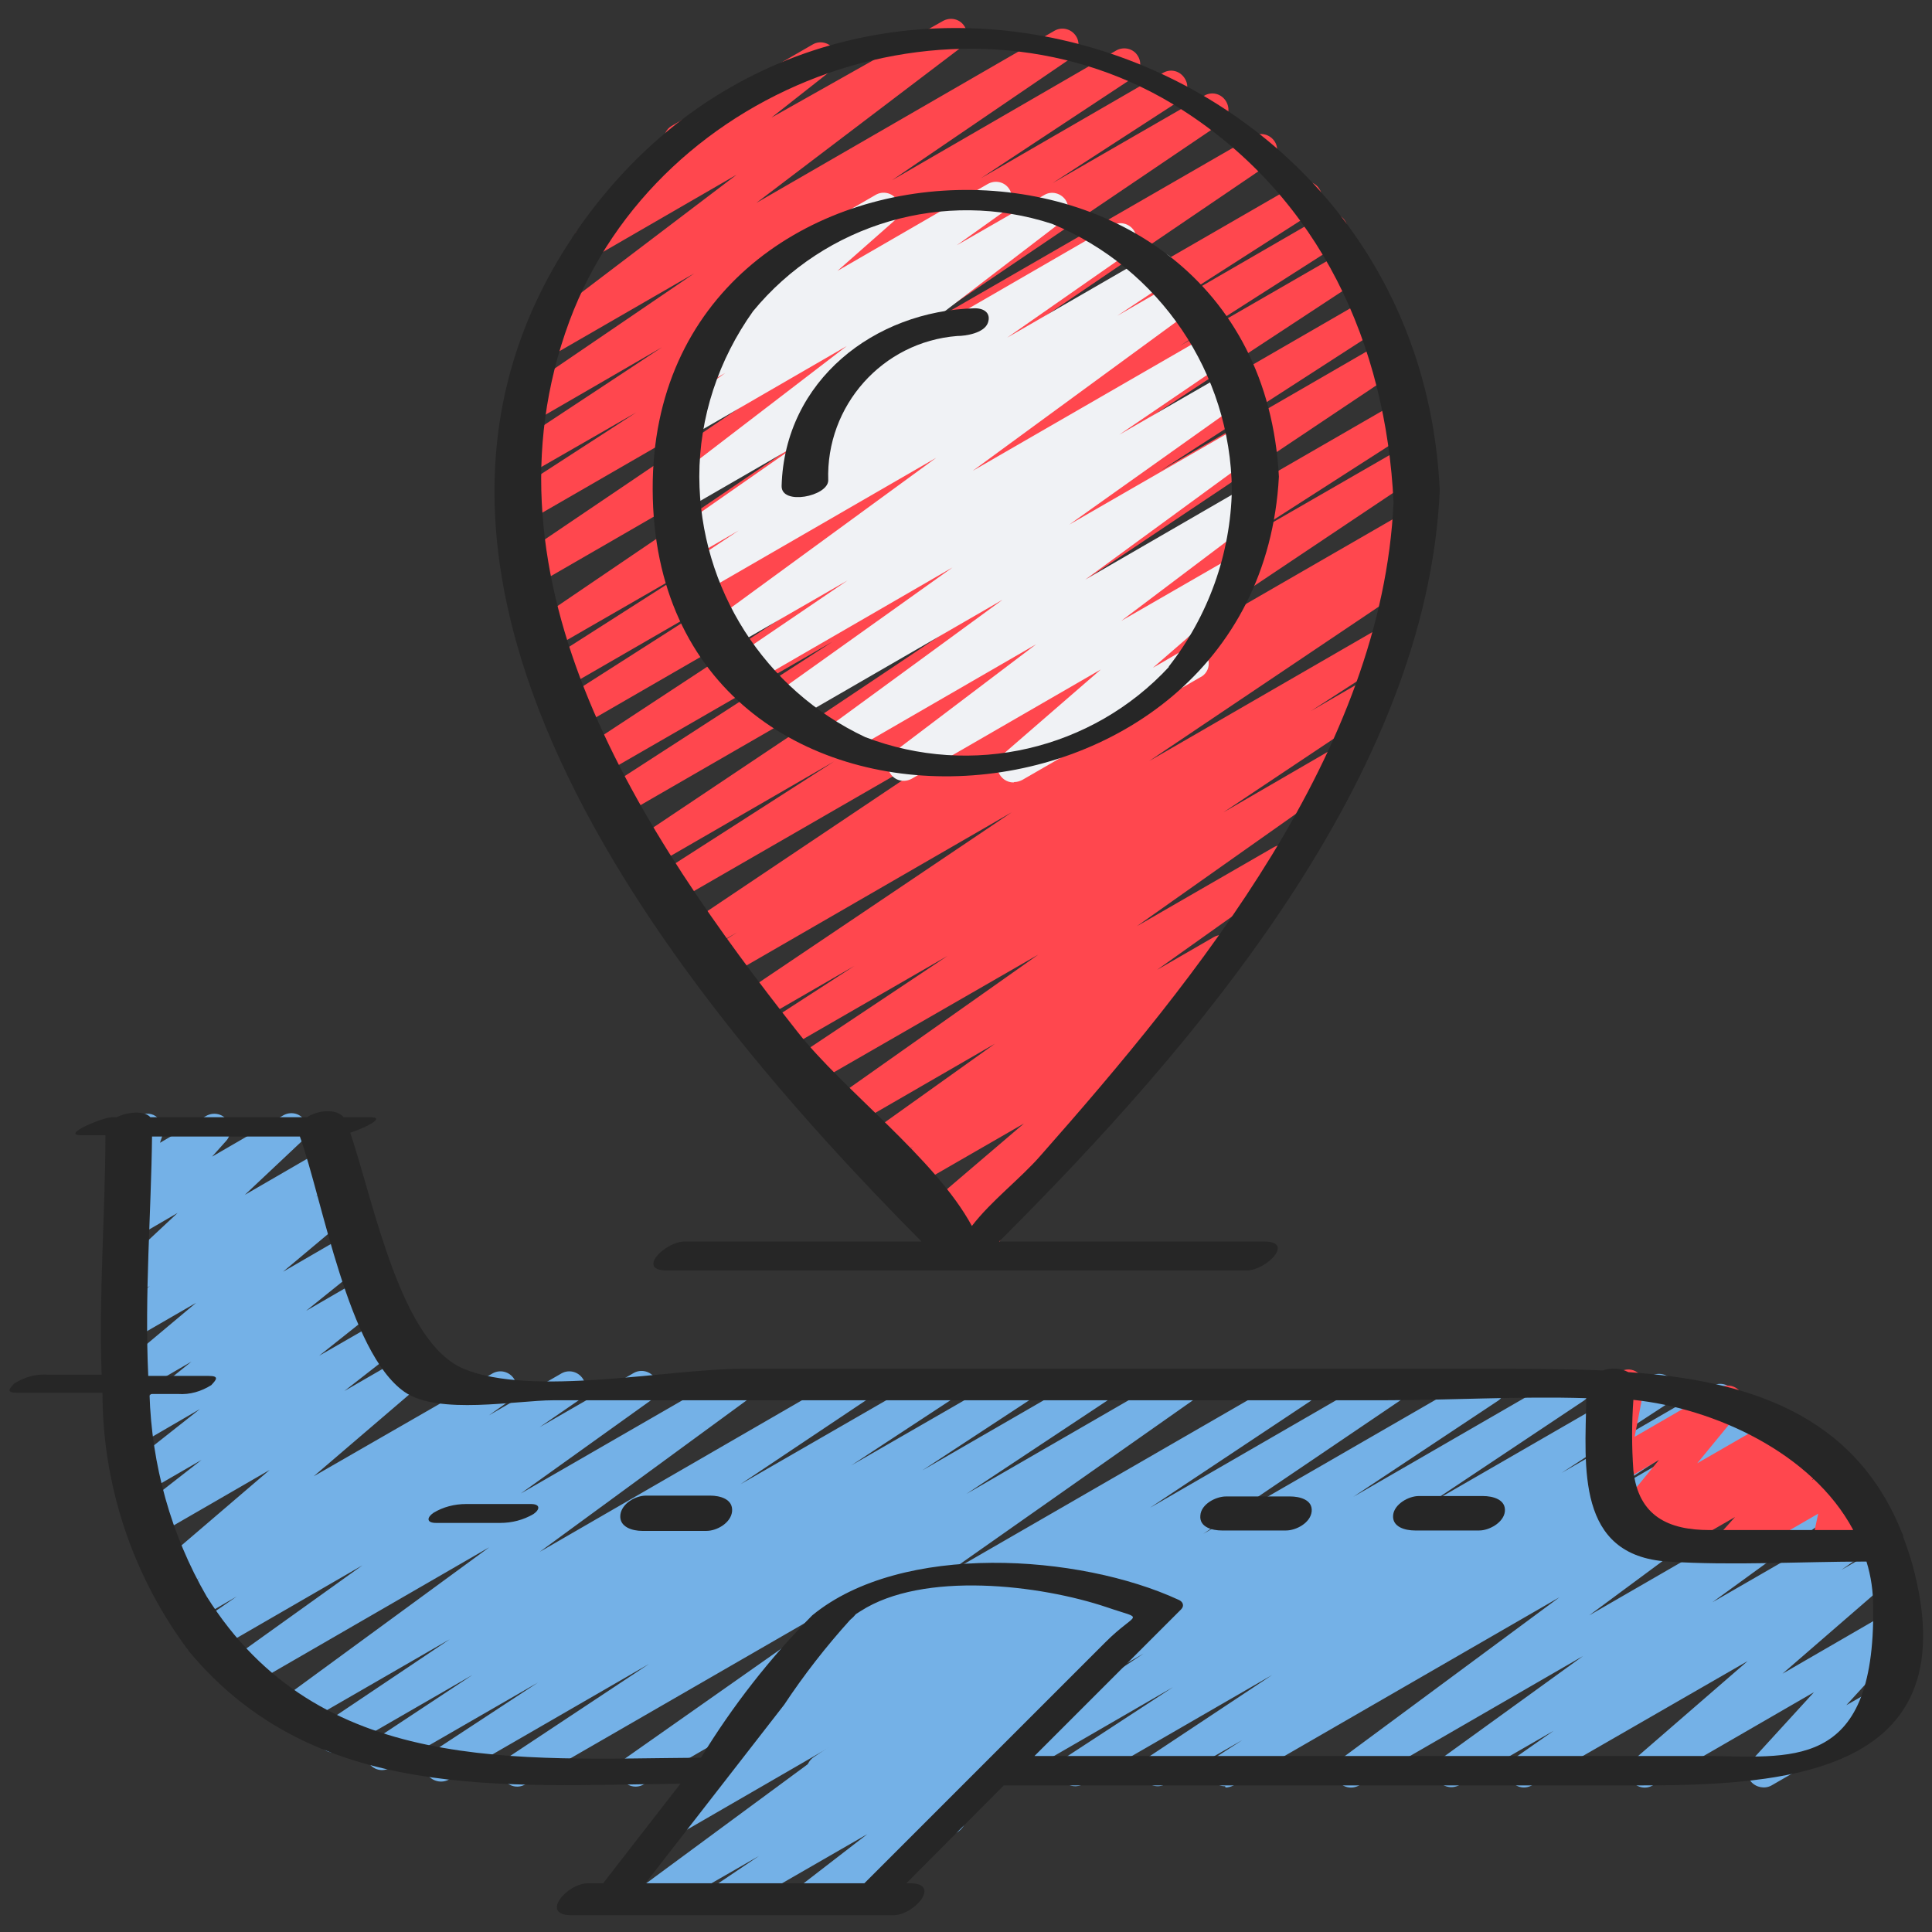
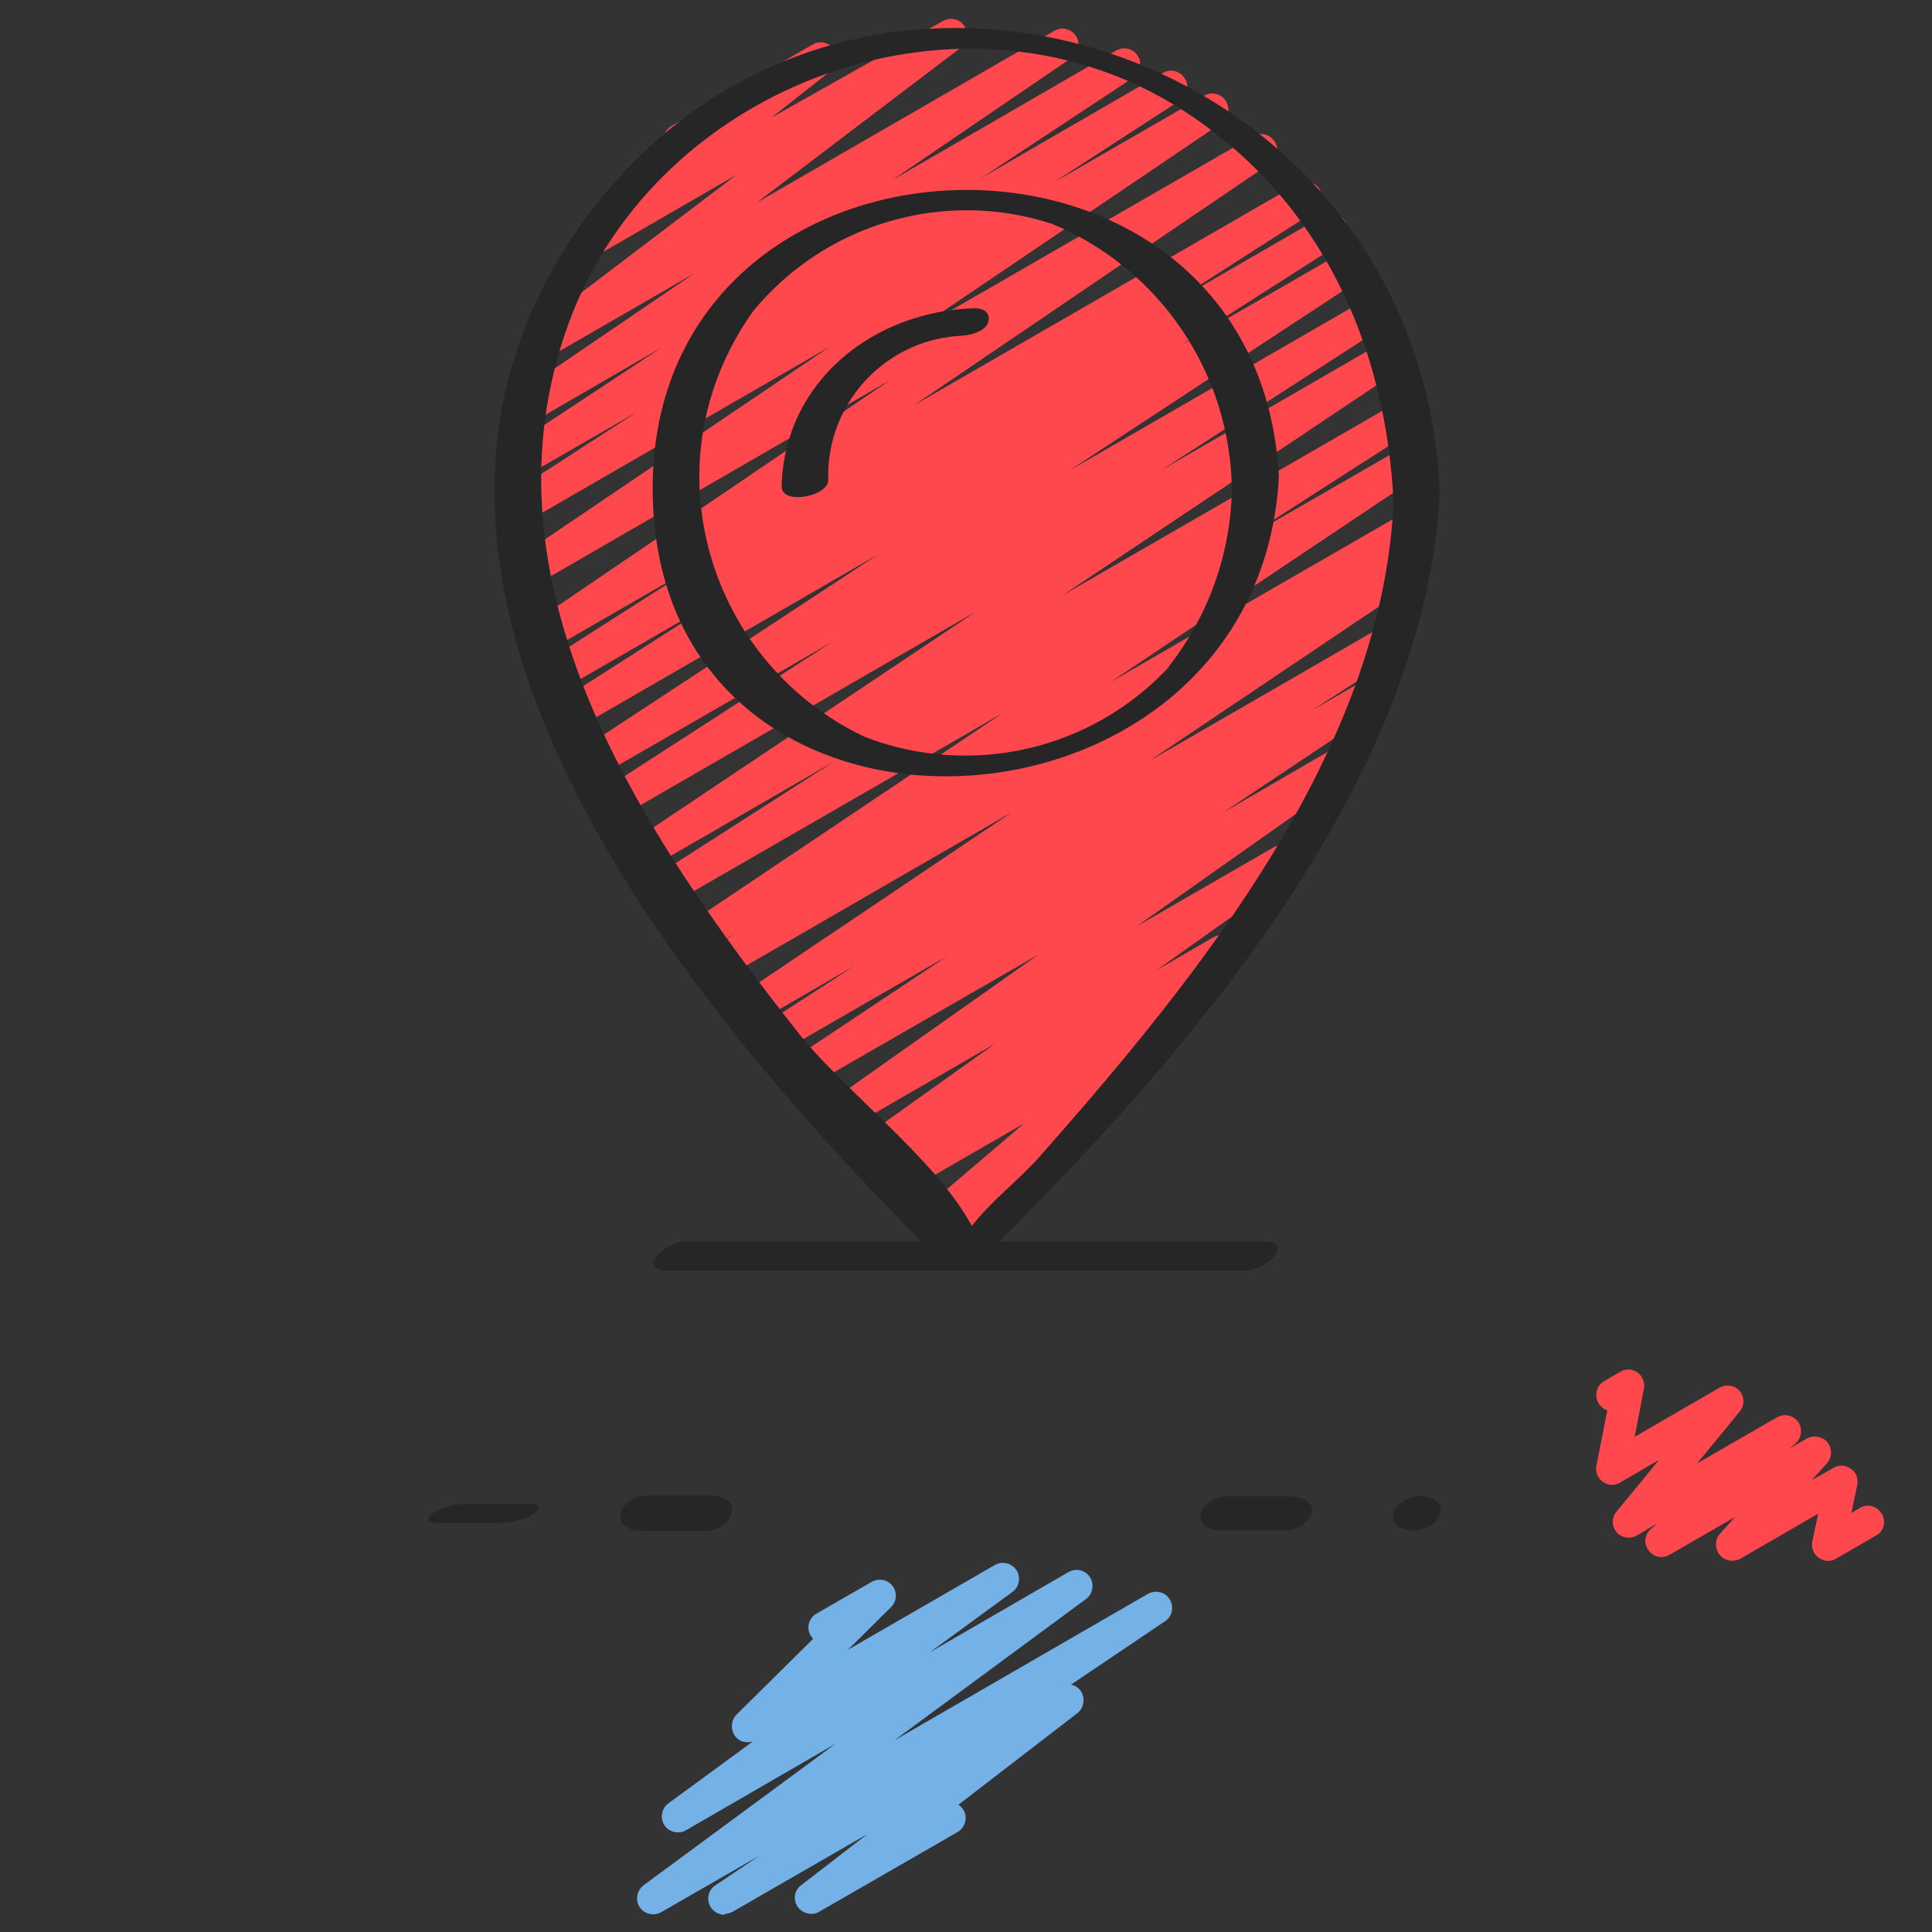
<svg xmlns="http://www.w3.org/2000/svg" id="Layer_2" data-name="Layer 2" width="46" height="46" viewBox="0 0 46 46">
  <rect x="0" y="0" width="46" height="46" fill="#333333" stroke="none" />
  <defs>
    <style>
      .cls-1 {
        fill: #ff474e;
      }

      .cls-1, .cls-2, .cls-3, .cls-4, .cls-5 {
        stroke-width: 0px;
      }

      .cls-2 {
        fill: #f0f2f5;
      }

      .cls-3 {
        fill: #74b1e7;
      }

      .cls-4 {
        fill: none;
      }

      .cls-6 {
        clip-path: url(#clippath);
      }

      .cls-5 {
        fill: #262626;
      }
    </style>
    <clipPath id="clippath">
      <rect class="cls-4" width="46" height="46" />
    </clipPath>
  </defs>
  <g id="Layer_1-2" data-name="Layer 1">
    <g class="cls-6">
      <g>
-         <path class="cls-3" d="M29.17,42.53c-.17,0-.32-.11-.37-.27s.02-.34.16-.43l.62-.4-1.83,1.05c-.18.1-.4.04-.51-.13-.11-.17-.06-.4.11-.52l2.94-1.95-4.5,2.6c-.18.1-.41.04-.51-.13-.11-.17-.06-.4.11-.52l2.54-1.66-4.01,2.32c-.18.1-.4.04-.51-.14s-.06-.4.1-.51l3.72-2.47-5.41,3.12c-.18.1-.41.04-.52-.13-.11-.17-.06-.4.11-.52l3.45-2.29-5.09,2.94c-.18.1-.4.04-.51-.13-.11-.17-.06-.4.11-.52l4.68-3.17-6.61,3.82c-.18.1-.4.04-.51-.13-.11-.17-.06-.4.11-.52l3.82-2.55-5.54,3.2c-.18.1-.4.04-.51-.13-.11-.17-.07-.4.1-.51l5.96-4.19-8.37,4.83c-.18.1-.4.04-.51-.13-.11-.17-.06-.4.11-.52l3.35-2.22-4.76,2.75c-.18.1-.41.04-.52-.13-.11-.18-.06-.41.11-.52l2.53-1.66-3.52,2.03c-.18.11-.41.05-.52-.13-.11-.18-.06-.41.12-.52l2.36-1.56-3.12,1.8c-.18.1-.4.04-.51-.13s-.06-.4.11-.52l2.98-2-3.57,2.06c-.18.1-.4.05-.51-.12-.11-.17-.07-.4.09-.52l4.93-3.61-5.71,3.3c-.18.1-.4.04-.51-.13-.11-.17-.07-.4.1-.52l3.1-2.22-3.51,2.03c-.18.1-.41.05-.52-.13-.11-.17-.06-.4.11-.52l.93-.64-.98.57c-.18.1-.4.04-.51-.13-.11-.17-.07-.4.1-.52l.51-.36-.54.31c-.17.1-.39.05-.5-.11-.11-.16-.09-.38.06-.51l2.64-2.26-2.7,1.56c-.17.1-.39.04-.5-.12-.11-.17-.08-.39.08-.51l1.5-1.17-1.33.77c-.17.1-.39.05-.5-.12-.11-.16-.08-.39.08-.51l1.71-1.35-1.41.82c-.17.1-.39.05-.5-.12-.11-.16-.08-.39.07-.51l1.64-1.32-1.24.72c-.17.1-.39.05-.51-.11-.11-.16-.08-.39.07-.51l1.79-1.5-1.35.78c-.17.1-.4.05-.51-.12-.11-.17-.08-.39.08-.52l.68-.54-.26.15c-.17.1-.39.06-.5-.1-.12-.16-.1-.38.05-.51l1.37-1.28-.91.53c-.16.1-.37.06-.49-.09-.12-.15-.11-.36.01-.5l.38-.42c-.14.03-.28,0-.37-.11-.09-.1-.13-.25-.08-.38l.16-.47c-.05-.03-.1-.08-.13-.13-.11-.18-.04-.42.14-.52l.38-.22c.14-.08.31-.07.43.04.12.1.17.27.12.42l-.06.18,1.1-.64c.16-.09.37-.06.49.09.12.15.11.36-.01.5l-.34.38,1.69-.98c.17-.1.39-.06.5.1.12.16.1.38-.05.51l-1.36,1.28,1.95-1.13c.17-.1.39-.05.51.12.11.17.08.39-.08.51l-.69.54.58-.33c.17-.1.39-.05.5.11.11.16.09.38-.07.51l-1.79,1.5,1.76-1.02c.17-.1.39-.05.5.12.11.16.08.39-.07.51l-1.64,1.32,1.59-.92c.17-.1.39-.05.51.12.11.17.08.39-.08.51l-1.71,1.36,1.67-.96c.17-.1.4-.05.51.12.11.17.08.39-.08.51l-1.5,1.17,1.47-.85c.17-.1.39-.05.5.11.11.16.09.38-.06.51l-2.64,2.26,4.26-2.45c.18-.1.4-.04.51.13.11.17.07.39-.09.51l-.51.36,1.73-1c.18-.1.4-.04.51.13.11.17.07.4-.1.51l-.93.64,2.24-1.29c.18-.1.4-.04.51.13.11.17.07.4-.1.52l-3.1,2.22,4.96-2.86c.18-.1.4-.05.51.12.11.17.07.4-.09.52l-4.93,3.61,7.37-4.26c.18-.1.4-.04.51.13.11.17.06.4-.11.52l-2.99,2,4.6-2.65c.18-.1.41-.04.51.13.11.17.06.4-.11.52l-2.36,1.55,3.82-2.2c.18-.1.4-.04.51.14.11.17.06.4-.11.52l-2.53,1.66,4-2.31c.18-.1.4-.04.51.13.11.17.06.4-.11.52l-3.35,2.22,4.97-2.87c.18-.1.4-.04.51.13.11.17.07.4-.1.52l-5.96,4.19,8.37-4.83c.18-.1.4-.04.51.13.11.17.06.4-.11.52l-3.82,2.54,5.54-3.2c.18-.1.4-.04.51.13.11.17.06.4-.1.52l-4.68,3.17,6.62-3.82c.18-.1.4-.04.51.13.11.17.06.4-.11.52l-3.45,2.29,5.09-2.94c.18-.1.4-.04.51.13.11.17.06.4-.11.52l-3.72,2.48,5.32-3.07c.18-.1.41-.04.52.13.11.18.06.41-.11.52l-2.54,1.66,3.58-2.07c.18-.1.41-.05.52.13.11.18.06.41-.12.52l-2.94,1.94,3.67-2.12c.18-.1.41-.05.52.13.11.18.06.41-.12.52l-.62.4.94-.54c.18-.1.4-.05.51.12s.07.4-.09.52l-5.19,3.84,5.87-3.39c.18-.1.4-.05.52.12.11.17.07.4-.1.52l-3.36,2.44,3.59-2.07c.18-.1.4-.04.51.13.11.17.07.4-.1.52l-.93.65.85-.49c.17-.1.39-.06.51.11.12.16.09.39-.06.51l-2.7,2.34,2.54-1.47c.16-.09.37-.06.49.09.12.15.11.36-.02.5l-1.49,1.63.7-.4c.12-.08.27-.08.39-.01.12.07.2.2.2.34,0,.14-.08.27-.21.33l-2.86,1.65c-.16.09-.37.05-.49-.09-.12-.15-.11-.36.01-.5l1.49-1.63-3.84,2.22c-.17.1-.39.05-.5-.11-.11-.16-.09-.38.06-.51l2.7-2.34-5.14,2.96c-.18.1-.4.04-.51-.13s-.07-.4.1-.52l.93-.65-2.24,1.29c-.18.1-.4.05-.52-.12-.11-.17-.07-.4.1-.52l3.36-2.43-5.33,3.08c-.18.1-.4.05-.51-.12-.11-.17-.07-.4.09-.52l5.19-3.84-7.76,4.48c-.06.03-.13.05-.19.05h0Z" />
        <path class="cls-3" d="M17.25,45.59c-.17,0-.32-.11-.37-.27-.05-.16.01-.34.15-.43l1.04-.7-2.33,1.34c-.18.1-.4.04-.51-.12-.11-.17-.07-.39.09-.52l4.57-3.37-3.56,2.06c-.18.1-.4.04-.51-.12-.11-.17-.07-.4.09-.52l2.02-1.48c-.17.06-.36,0-.45-.16-.09-.15-.07-.35.06-.48l1.82-1.8s-.04-.05-.06-.08c-.11-.18-.04-.42.14-.52l1.32-.76c.17-.09.38-.05.49.1.12.15.1.37-.03.5l-1.03,1.02,3.5-2.02c.18-.1.4-.04.51.12.11.17.07.4-.09.52l-1.97,1.44,3.3-1.91c.18-.1.4-.05.51.12.11.17.07.4-.09.52l-4.57,3.37,6.04-3.49c.18-.1.41-.05.52.13.11.18.06.41-.11.52l-2.24,1.51c.15.03.26.14.29.29.03.15-.02.3-.14.39l-2.83,2.18c.11.07.18.2.17.33,0,.13-.08.25-.19.32l-3.3,1.9c-.17.1-.39.04-.51-.12-.11-.17-.08-.39.08-.51l1.58-1.22-3.21,1.85c-.06.03-.12.05-.19.05h0Z" />
        <path class="cls-1" d="M22.88,30.13c-.16,0-.3-.09-.36-.24-.06-.14-.02-.31.09-.42l.4-.39-.58.33c-.17.1-.39.05-.5-.11-.11-.16-.09-.38.06-.51l2.39-2.04-2.88,1.66c-.18.1-.4.04-.51-.13-.11-.17-.07-.4.1-.52l.66-.46-.82.47c-.18.1-.4.04-.51-.13-.11-.17-.07-.39.09-.52l3.18-2.27-3.53,2.04c-.18.1-.4.04-.51-.13-.11-.17-.07-.4.1-.52l4.97-3.51-5.42,3.12c-.18.11-.41.05-.52-.13-.11-.18-.06-.41.12-.52l3.66-2.44-3.92,2.26c-.18.11-.42.05-.53-.13-.11-.18-.05-.42.13-.53l2.1-1.36-2.25,1.3c-.18.1-.4.04-.51-.13-.11-.17-.06-.4.11-.52l6.4-4.31-6.77,3.91c-.18.1-.41.04-.52-.13-.11-.18-.05-.41.12-.52l.63-.4-.69.4c-.18.1-.4.04-.51-.13-.11-.17-.06-.4.11-.52l7.41-4.97-7.77,4.48c-.18.1-.41.04-.51-.14-.11-.18-.06-.4.11-.52l4.16-2.67-4.29,2.48c-.18.11-.41.05-.52-.13s-.06-.41.12-.52l8.07-5.4-8.37,4.83c-.18.1-.41.04-.52-.13-.11-.18-.06-.41.12-.52l5.35-3.46-5.48,3.16c-.18.1-.4.04-.51-.14-.11-.17-.06-.4.11-.52l6.97-4.58-7.1,4.1c-.18.1-.4.04-.51-.14-.11-.17-.06-.4.11-.52l3.82-2.44-3.81,2.2c-.18.1-.4.04-.51-.14-.11-.17-.06-.4.11-.52l3.57-2.28-3.49,2.01c-.18.1-.4.04-.51-.13-.11-.17-.06-.4.11-.52l8.48-5.76-8.5,4.91c-.18.1-.4.04-.51-.13-.11-.17-.06-.4.1-.52l7.48-5.06-7.24,4.18c-.18.1-.41.04-.51-.13-.11-.18-.06-.4.11-.52l3.04-1.97-2.61,1.5c-.18.1-.4.04-.51-.14-.11-.17-.06-.4.11-.52l3.62-2.39-3.09,1.79c-.18.1-.4.04-.51-.13-.11-.17-.06-.4.1-.51l4.27-2.91-3.43,1.98c-.18.1-.4.05-.51-.12-.11-.17-.07-.39.09-.52l4.86-3.69-3.32,1.92c-.17.1-.39.05-.5-.12-.11-.16-.08-.39.07-.51l2.24-1.77c-.13-.06-.22-.18-.23-.33,0-.14.07-.28.19-.35l3.36-1.94c.17-.1.39-.05.51.12.11.17.08.39-.08.51l-1.41,1.11L22.45.5c.18-.1.4-.05.51.12.11.17.07.39-.09.52l-4.86,3.69L25.11.73c.18-.1.4-.04.51.13.11.17.06.4-.11.52l-4.27,2.91,5.34-3.09c.18-.1.41-.04.51.13.11.17.06.4-.11.52l-3.62,2.39,4.34-2.51c.18-.1.4-.04.51.14.11.17.06.4-.11.52l-3.04,1.97,3.61-2.08c.18-.11.41-.05.52.13.11.18.06.41-.11.52l-7.48,5.06,8.24-4.75c.18-.1.4-.04.51.13.11.17.06.4-.11.52l-8.48,5.76,9.15-5.28c.18-.1.41-.04.51.14.11.18.06.4-.11.52l-3.56,2.28,3.77-2.18c.18-.1.41-.04.51.14.11.18.06.4-.11.52l-3.82,2.44,3.92-2.26c.18-.1.4-.04.51.14.11.17.06.4-.11.52l-6.97,4.58,7.15-4.13c.18-.11.42-.05.53.13.11.18.05.42-.13.53l-5.36,3.46,5.31-3.07c.18-.11.42-.06.53.12s.06.42-.12.53l-8.07,5.4,8.04-4.64c.18-.11.41-.05.52.13.11.18.05.41-.12.52l-4.16,2.67,3.87-2.23c.18-.1.41-.05.52.13.11.18.06.41-.11.52l-7.41,4.96,7.02-4.05c.18-.1.41-.04.52.13.11.18.05.41-.12.52l-.63.4.13-.08c.18-.11.42-.06.53.12.11.18.06.42-.12.53l-6.41,4.31,5.54-3.2c.18-.1.4-.04.51.14.11.17.06.4-.11.52l-2.09,1.35,1.19-.69c.18-.1.4-.04.51.13.11.17.06.4-.11.52l-3.67,2.45,2.5-1.45c.18-.1.4-.04.51.13.11.17.07.4-.1.52l-4.97,3.51,3.26-1.88c.18-.1.4-.05.51.13.11.17.07.4-.1.52l-3.19,2.27,1.35-.78c.18-.1.4-.04.51.13.11.17.07.4-.1.52l-1.41.99c.11.01.2.07.26.16.11.16.09.38-.06.51l-2.64,2.24c.15,0,.29.1.35.24.06.14.02.31-.09.41l-1.9,1.86c.03.16-.05.31-.19.39l-.57.33c-.06.04-.13.05-.19.05h0Z" />
-         <path class="cls-2" d="M24.13,18.63c-.16,0-.3-.1-.36-.25-.06-.15-.01-.32.11-.42l2.33-2.02-4.5,2.6c-.18.1-.4.05-.51-.12-.11-.17-.07-.39.09-.52l3.38-2.56-4.55,2.63c-.18.1-.4.05-.51-.12-.11-.17-.07-.4.09-.52l4.17-3.05-5,2.89c-.18.1-.4.05-.51-.13-.11-.17-.07-.4.1-.52l4.22-3.01-4.72,2.73c-.18.09-.4.04-.5-.13-.11-.17-.06-.39.1-.51l2.62-1.78-2.78,1.6c-.18.1-.4.05-.51-.12-.11-.17-.07-.4.09-.52l5.31-3.88-5.52,3.19c-.18.11-.41.05-.52-.13-.11-.18-.06-.41.12-.52l1.22-.81-1.07.62c-.18.1-.4.05-.51-.13-.11-.17-.06-.4.1-.52l2.91-2.03-2.63,1.52c-.17.1-.4.05-.51-.12-.11-.17-.08-.39.08-.51l4.2-3.22-3.63,2.1c-.18.1-.4.05-.51-.12-.11-.17-.07-.4.1-.52l1.15-.82-.28.16c-.17.1-.39.05-.5-.11-.11-.16-.09-.38.06-.51l1.76-1.56c-.15-.04-.26-.16-.28-.32s.05-.31.19-.38l2.63-1.52c.17-.1.39-.05.5.11.11.16.09.38-.06.51l-1.35,1.19,3.58-2.07c.18-.1.4-.05.51.12.11.17.07.4-.1.52l-1.15.82,2.09-1.2c.17-.1.39-.04.5.12.11.17.08.39-.08.51l-4.19,3.21,5.38-3.11c.18-.11.41-.05.52.12.11.17.06.41-.11.52l-2.91,2.03,3.43-1.98c.18-.1.41-.04.52.13.11.18.06.4-.11.52l-1.22.81,1.44-.83c.18-.1.4-.04.51.12.11.17.07.4-.09.52l-5.3,3.88,5.72-3.3c.18-.1.4-.04.51.13.11.17.06.4-.11.52l-2.63,1.79,2.62-1.51c.18-.1.4-.05.51.13.11.17.07.4-.1.52l-4.22,3,4.13-2.38c.18-.1.4-.04.51.12.11.17.07.4-.09.52l-4.17,3.05,3.82-2.21c.18-.1.4-.05.51.12.11.17.07.39-.09.52l-3.38,2.55,2.64-1.52c.17-.1.39-.05.5.11.11.16.09.38-.06.51l-2.33,2.02.74-.43c.12-.08.27-.08.39-.01.12.07.2.2.2.34,0,.14-.08.27-.21.33l-4.23,2.44c-.06.03-.12.05-.19.05h0Z" />
        <path class="cls-1" d="M41.24,37.16c-.15,0-.29-.09-.35-.23-.06-.14-.04-.3.06-.41l.36-.4-1.56.9c-.17.1-.39.05-.5-.11-.12-.16-.09-.38.06-.51l.15-.13-.49.29c-.16.09-.36.06-.48-.08-.12-.14-.12-.35,0-.49l1.01-1.23-.93.54c-.13.08-.29.07-.41-.02-.12-.09-.18-.24-.15-.39l.26-1.31c-.14-.05-.25-.17-.26-.33-.02-.15.06-.3.19-.37l.38-.22c.13-.08.29-.07.41.02.12.09.18.24.15.39l-.22,1.14,2.02-1.17c.16-.09.36-.06.48.08s.12.35,0,.49l-1.01,1.23,1.91-1.1c.17-.09.38-.04.49.11.11.15.09.37-.04.5l-.15.13.4-.23c.16-.09.37-.05.49.09.12.15.11.36-.01.5l-.36.4.51-.29c.13-.08.29-.07.42.02s.18.24.15.39l-.14.66.19-.11c.12-.08.27-.08.39-.01.12.07.2.2.2.34s-.08.27-.21.33l-.93.54c-.13.08-.29.07-.42-.02-.12-.09-.18-.24-.15-.39l.14-.66-1.85,1.07c-.06.03-.12.05-.19.05h0Z" />
-         <path class="cls-5" d="M45.32,36.59s-.01-.06-.03-.08c-1.14-2.88-3.74-3.65-6.52-3.84-.19-.1-.41-.11-.61-.04-.92-.04-1.86-.04-2.75-.04h-17.73c-1.74,0-5.02.68-6.64,0-1.5-.63-2.12-3.88-2.7-5.62.36-.12.87-.37.47-.37h-.63c-.17-.21-.61-.17-.87,0h-3.73c-.14-.16-.54-.13-.8,0h-.11c-.22,0-1.25.43-.73.43h.57c0,1.8-.16,3.77-.09,5.7h-1.29c-.28-.02-.55.06-.79.21-.11.12-.21.22.06.22h2.04c0,2.23.73,4.39,2.07,6.17,3,3.59,7.48,3.18,11.69,3.14l-1.84,2.37h-.36c-.5,0-1.15.76-.4.76h7.67c.5,0,1.15-.76.4-.76h-.09l2.32-2.33h14.27c3.44,0,8.71.19,7.42-5.04-.07-.3-.17-.6-.28-.89h0ZM44.12,36.43h-3.42c-.96,0-1.69-.32-1.81-1.42-.04-.56-.04-1.12,0-1.68,1.92.2,4.25,1.26,5.23,3.09h0ZM15.36,44.85c1.1-1.42,2.21-2.84,3.31-4.26.47-.71,1-1.39,1.57-2.02.05-.04.1-.09.14-.14.03-.02.06-.04.11-.07,1.49-.96,4.27-.63,5.87-.09.93.32.71.08-.04.83l-2.15,2.15-3.59,3.59h-5.22ZM40.56,41.81h-15.93l3.49-3.49c.09-.09.04-.19-.06-.23-2.36-1.09-6.59-1.38-8.72.37-1.01,1.02-1.9,2.16-2.65,3.39-4.38.03-9.09.43-11.77-3.84-.85-1.47-1.31-3.13-1.36-4.82h.68c.28.02.55-.06.79-.21.11-.12.21-.22-.06-.22h-1.44c-.09-1.93.07-3.91.09-5.7h3.52c.54,1.5,1.15,5.14,2.49,6.08.8.56,2.68.2,3.54.2h19.74c1.6,0,3.25-.1,4.86-.05-.03,1.64-.25,3.75,1.94,3.89,1.56.1,3.16,0,4.73,0,.11.35.16.72.16,1.08.05,3.98-2.01,3.55-4.04,3.55h0Z" />
        <path class="cls-5" d="M13.63,5.65c-5.51,8.25,2.44,17.99,8.31,23.91h-5.64c-.46,0-1.16.69-.42.69h13.8c.46,0,1.16-.69.42-.69h-6.31c4.68-4.67,10.18-11.08,10.49-17.88-.5-10.86-14.52-15.2-20.66-6.02h0ZM24.77,27.52c-.47.54-1.17,1.07-1.63,1.67-.87-1.61-3.06-3.23-4.15-4.62-3.71-4.71-7.73-10.72-5.43-16.93C15.69,1.93,22.99-.71,28.17,2.63c3.26,2.1,4.83,5.57,5.01,9.33-.27,5.91-4.65,11.3-8.41,15.56h0Z" />
        <path class="cls-5" d="M15.54,11.65c.03,9.51,14.42,8.8,14.91-.3-.5-9.37-14.94-8.93-14.91.3h0ZM27.84,15.87c-1.84,1.99-4.71,2.65-7.24,1.68-2.4-1.13-3.94-3.54-3.95-6.2,0-1.42.46-2.79,1.28-3.94,1.72-2.09,4.55-2.92,7.12-2.08,2.56,1.06,4.25,3.55,4.28,6.33-.03,1.53-.56,3.01-1.51,4.22h0Z" />
        <path class="cls-5" d="M12.63,35.81h-1.53c-.28,0-.55.07-.78.21-.16.11-.17.24.06.24h1.53c.28,0,.55-.07.79-.21.16-.11.17-.24-.06-.24Z" />
        <path class="cls-5" d="M16.91,35.61h-1.53c-.25,0-.58.19-.61.46-.03.29.29.38.52.38h1.53c.25,0,.58-.19.61-.46.03-.3-.29-.38-.52-.38Z" />
        <path class="cls-5" d="M30.72,35.63h-1.53c-.24,0-.59.18-.61.45-.03.29.3.36.51.36h1.53c.24,0,.58-.18.61-.45.03-.29-.3-.36-.51-.36Z" />
-         <path class="cls-5" d="M35.31,35.62h-1.53c-.24,0-.58.19-.61.45-.03.29.29.37.52.37h1.53c.24,0,.58-.19.61-.45.03-.29-.29-.37-.52-.37Z" />
+         <path class="cls-5" d="M35.31,35.62h-1.53c-.24,0-.58.19-.61.45-.03.29.29.37.52.37c.24,0,.58-.19.61-.45.03-.29-.29-.37-.52-.37Z" />
        <path class="cls-5" d="M23.21,7.34c-2.39.06-4.53,1.72-4.6,4.23-.01.47,1.1.25,1.11-.13-.06-1.78,1.29-3.3,3.07-3.44.21,0,.64-.07.73-.31.08-.22-.07-.35-.31-.35h0Z" />
      </g>
    </g>
  </g>
</svg>